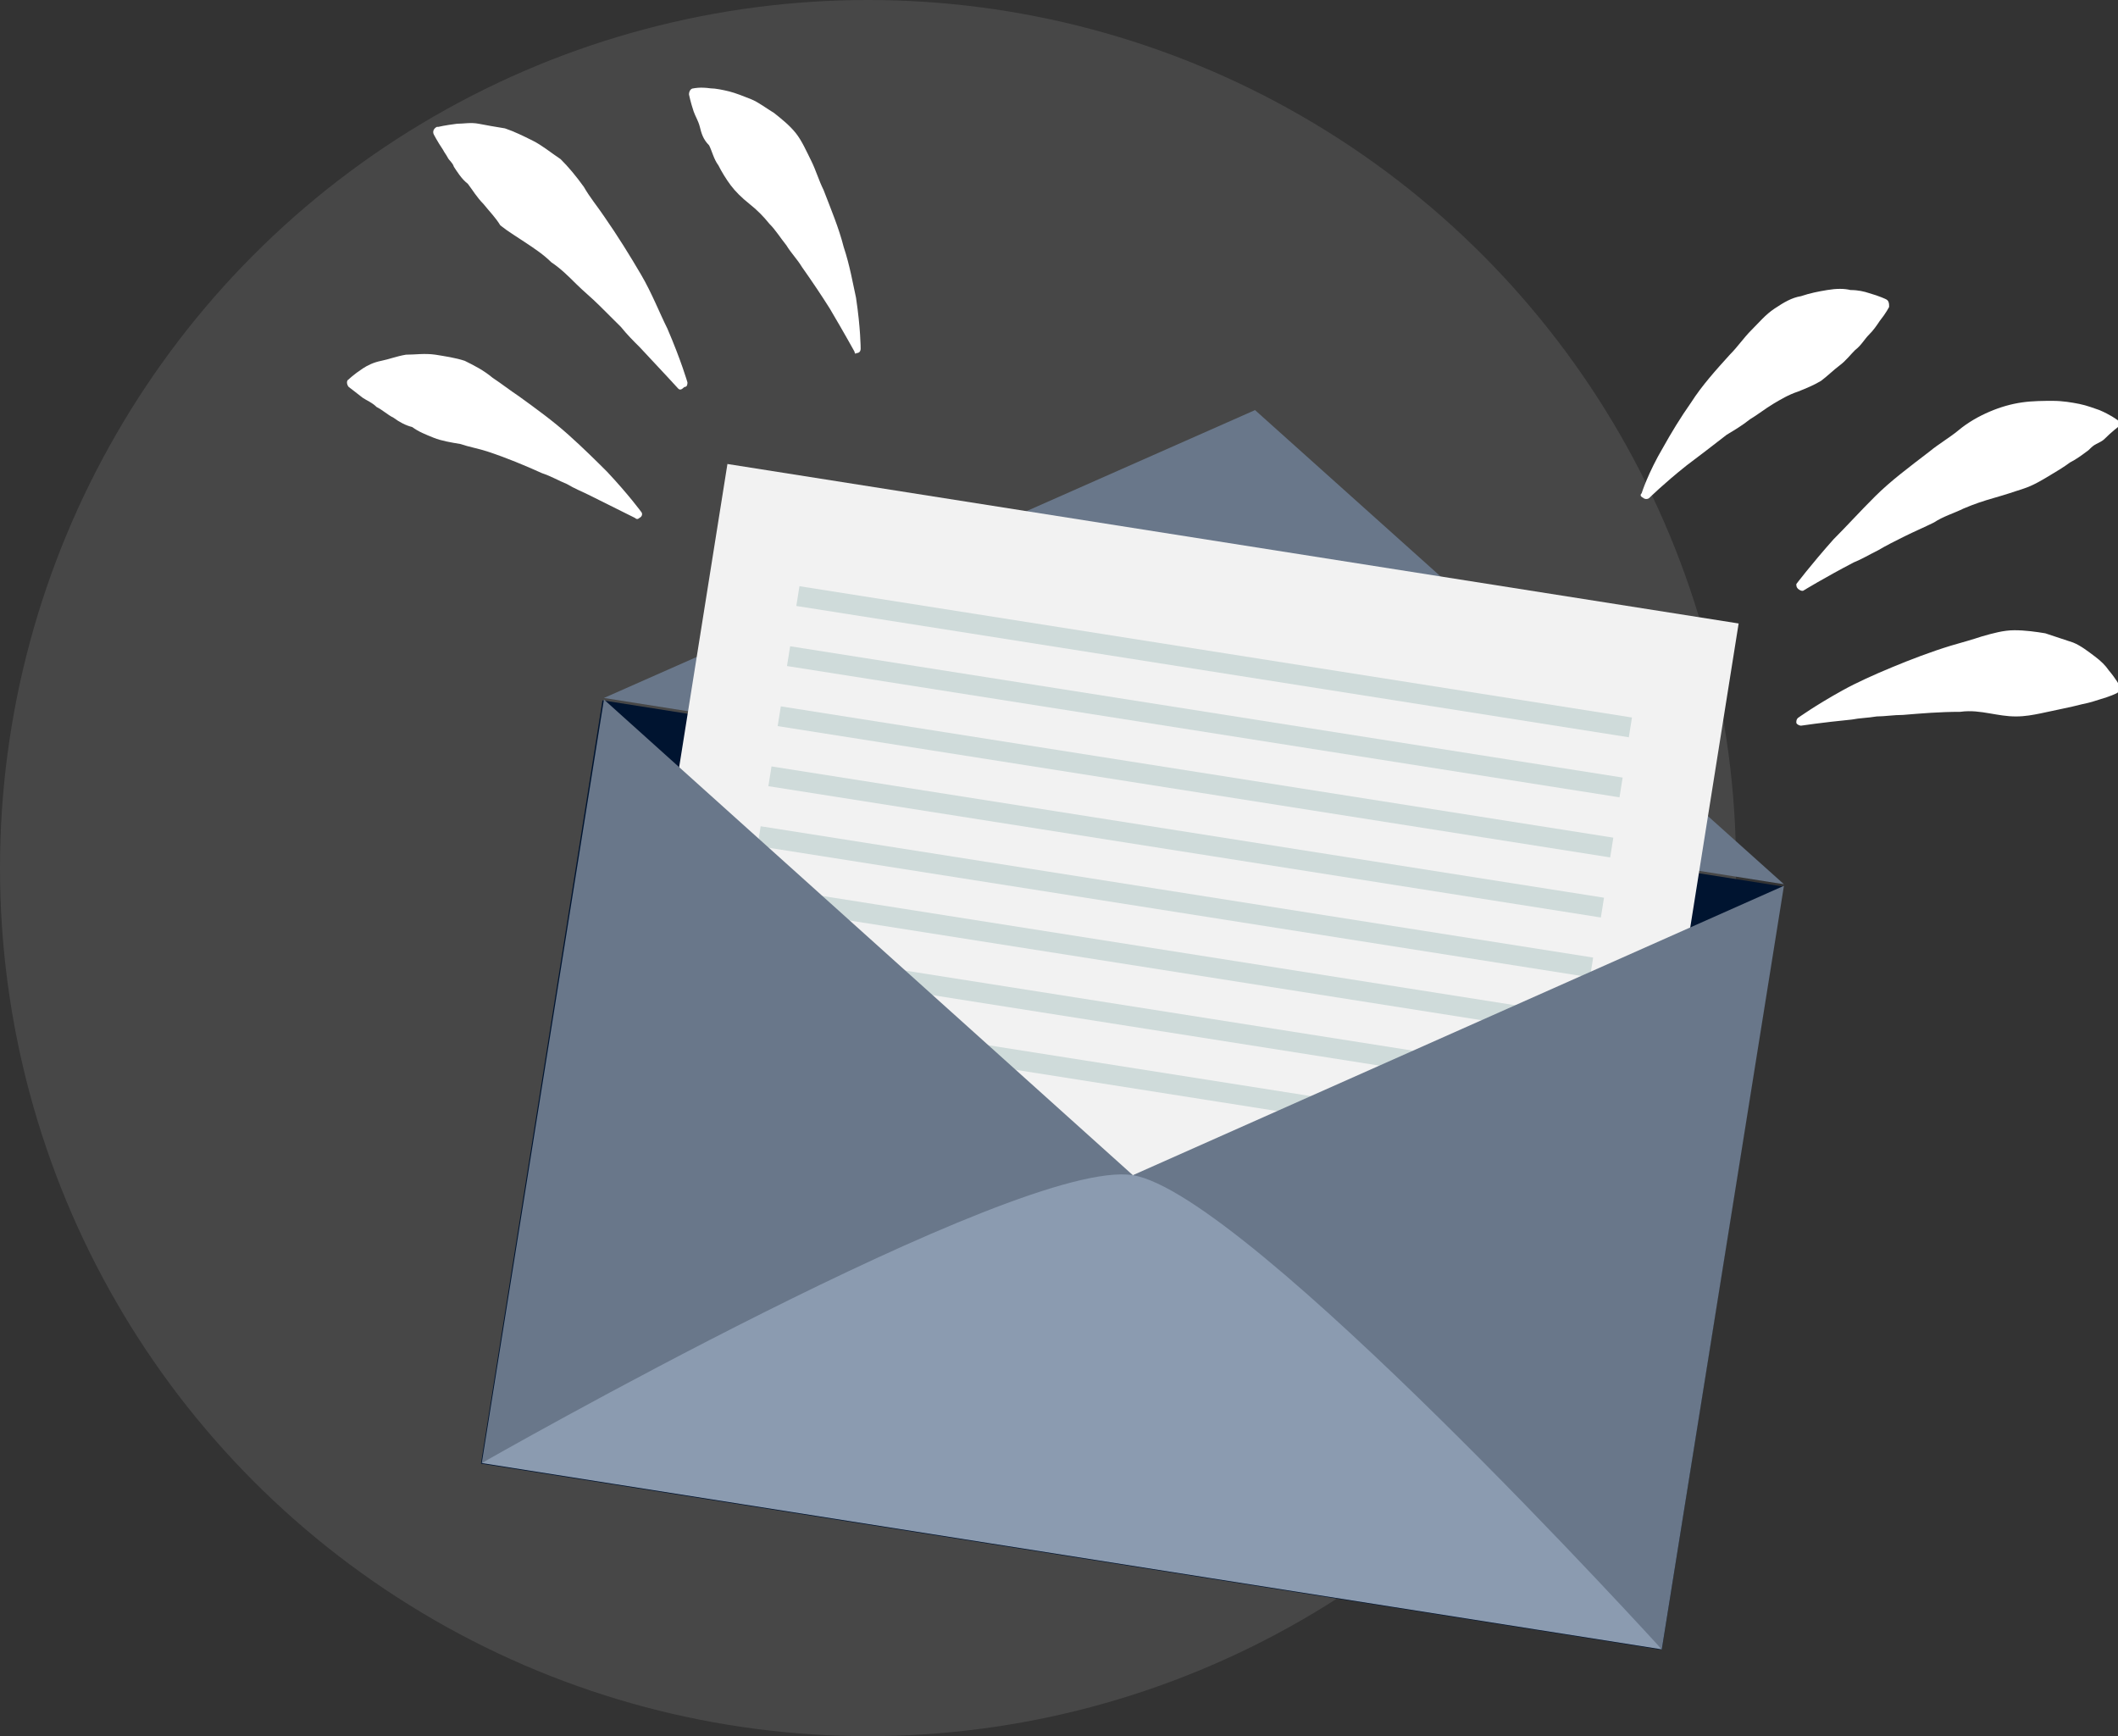
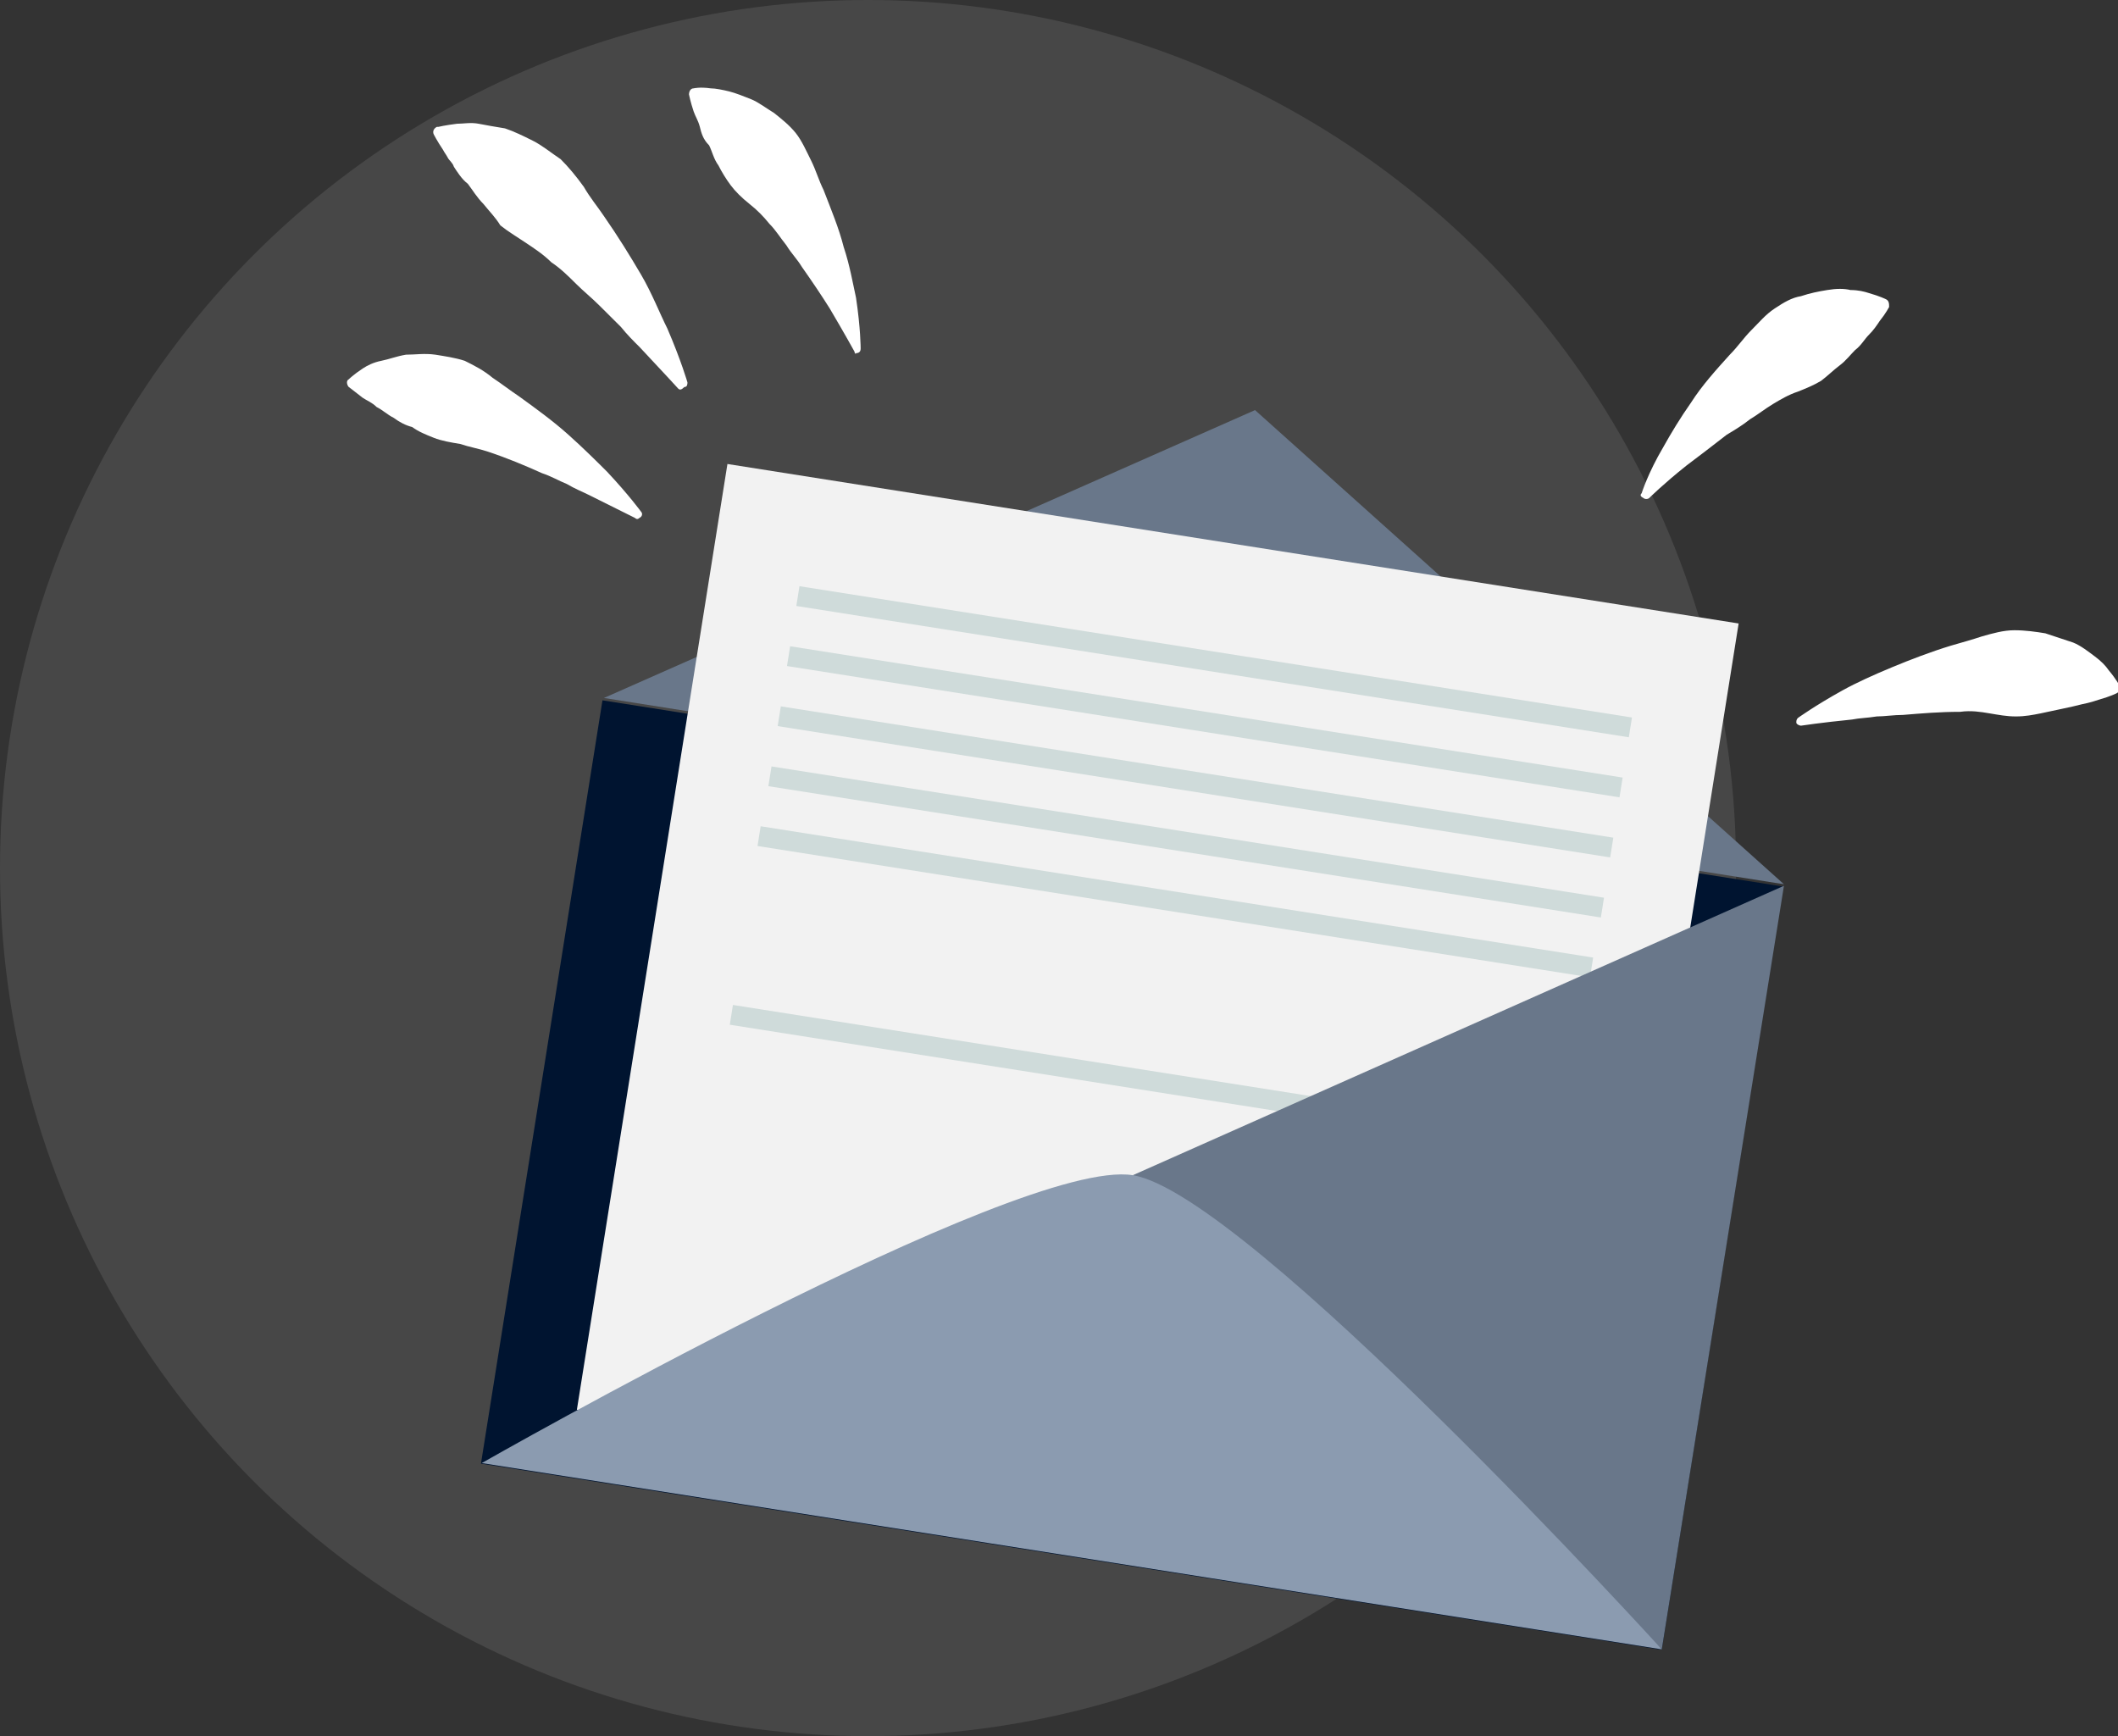
<svg xmlns="http://www.w3.org/2000/svg" width="122" height="100" viewBox="0 0 122 100" fill="none">
  <rect x="0" y="0" width="122" height="100" fill="#333333" stroke="none" />
  <circle opacity="0.1" cx="50" cy="50" r="50" fill="white" />
  <g clip-path="url(#clip0_2111_5802)">
    <path d="M102.717 51.065L34.703 40.338L27.704 84.303L95.718 95.029L102.717 51.065Z" fill="#001430" />
    <path d="M34.788 40.202L72.292 23.621L102.758 50.931L34.788 40.202Z" fill="#69778A" />
    <path d="M100.148 35.911L41.901 26.725L33.229 81.199L91.477 90.385L100.148 35.911Z" fill="#F2F2F2" />
    <path d="M94.004 41.327L46.05 33.764L45.869 34.903L93.822 42.466L94.004 41.327Z" fill="#CFDBDA" />
    <path d="M93.467 44.787L45.514 37.224L45.332 38.363L93.285 45.925L93.467 44.787Z" fill="#CFDBDA" />
    <path d="M92.93 48.248L44.977 40.685L44.795 41.823L92.748 49.386L92.93 48.248Z" fill="#CFDBDA" />
    <path d="M92.393 51.707L44.44 44.145L44.259 45.283L92.212 52.846L92.393 51.707Z" fill="#CFDBDA" />
    <path d="M91.768 55.154L43.815 47.591L43.634 48.729L91.587 56.292L91.768 55.154Z" fill="#CFDBDA" />
-     <path d="M91.245 58.526L43.292 50.963L43.111 52.102L91.064 59.665L91.245 58.526Z" fill="#CFDBDA" />
-     <path d="M90.708 61.987L42.755 54.424L42.574 55.562L90.527 63.125L90.708 61.987Z" fill="#CFDBDA" />
    <path d="M90.171 65.447L42.218 57.884L42.037 59.023L89.99 66.586L90.171 65.447Z" fill="#CFDBDA" />
-     <path d="M34.788 40.291L65.254 67.689L27.75 84.271L34.788 40.291Z" fill="#69778A" />
    <path d="M102.758 51.02L65.254 67.689L95.721 95L102.758 51.02Z" fill="#69778A" />
    <path d="M27.75 84.271C27.75 84.271 58.662 66.626 65.254 67.69C71.846 68.754 95.721 95 95.721 95L27.75 84.271Z" fill="#8B9BB0" />
    <path d="M94.562 28.409C94.562 28.409 94.919 27.256 95.81 25.749C96.255 24.951 96.79 24.064 97.413 23.178C98.037 22.202 98.838 21.316 99.64 20.429C100.086 19.985 100.442 19.453 100.887 19.01C101.333 18.567 101.689 18.123 102.224 17.769C102.758 17.414 103.203 17.148 103.738 17.059C104.272 16.882 104.718 16.793 105.252 16.705C105.787 16.616 106.232 16.616 106.589 16.705C107.034 16.705 107.39 16.793 107.658 16.882C108.281 17.059 108.638 17.237 108.638 17.237C108.816 17.325 108.816 17.503 108.816 17.68C108.816 17.68 108.638 18.035 108.281 18.478C108.103 18.744 107.925 19.01 107.658 19.276C107.39 19.542 107.212 19.897 106.856 20.163C106.589 20.429 106.321 20.784 105.965 21.049C105.609 21.316 105.252 21.67 104.896 21.936C104.451 22.202 104.005 22.38 103.56 22.557C103.025 22.734 102.58 23 102.134 23.266C101.689 23.532 101.244 23.887 100.798 24.153C100.353 24.508 99.907 24.774 99.462 25.04C98.66 25.66 97.859 26.281 97.146 26.813C95.81 27.877 95.008 28.675 95.008 28.675C94.919 28.764 94.741 28.764 94.651 28.675C94.473 28.587 94.473 28.498 94.562 28.409Z" fill="white" />
-     <path d="M103.471 33.641C103.471 33.641 104.272 32.577 105.609 31.069C106.321 30.36 107.123 29.473 108.014 28.586C108.905 27.7 109.974 26.902 111.132 26.015C111.666 25.572 112.29 25.217 112.824 24.774C113.359 24.33 113.982 23.976 114.606 23.71C115.23 23.444 115.853 23.266 116.477 23.177C117.1 23.089 117.724 23.089 118.258 23.089C118.793 23.089 119.327 23.177 119.773 23.266C120.218 23.355 120.664 23.532 120.931 23.621C121.555 23.887 121.911 24.153 121.911 24.153C122.089 24.242 122.089 24.419 122 24.596C122 24.596 121.644 24.862 121.198 25.306C121.109 25.394 120.931 25.483 120.753 25.572C120.575 25.66 120.486 25.749 120.307 25.926C119.951 26.192 119.595 26.458 119.238 26.636C118.882 26.902 118.437 27.168 117.991 27.434C117.546 27.7 117.1 27.966 116.566 28.143C116.031 28.32 115.497 28.498 114.873 28.675C114.25 28.852 113.715 29.03 113.092 29.296C112.557 29.562 111.934 29.739 111.399 30.094C110.865 30.36 110.241 30.626 109.707 30.892C109.172 31.158 108.638 31.424 108.192 31.69C107.658 31.956 107.212 32.222 106.767 32.399C105.074 33.286 103.916 33.995 103.916 33.995C103.827 34.084 103.649 33.995 103.56 33.907C103.471 33.818 103.471 33.729 103.471 33.641Z" fill="white" />
    <path d="M103.56 41.355C103.56 41.355 104.54 40.646 106.143 39.759C106.945 39.316 107.925 38.872 108.994 38.429C110.063 37.986 111.221 37.542 112.379 37.188C113.003 37.01 113.626 36.833 114.161 36.656C114.784 36.478 115.408 36.301 116.031 36.301C116.655 36.301 117.279 36.389 117.813 36.478C118.348 36.656 118.882 36.833 119.417 37.01C119.862 37.188 120.307 37.542 120.664 37.808C121.02 38.074 121.287 38.34 121.465 38.606C121.911 39.138 122.089 39.493 122.089 39.493C122.178 39.67 122.089 39.848 121.911 39.936C121.911 39.936 121.555 40.114 120.931 40.291C120.664 40.38 120.396 40.468 119.951 40.557C119.595 40.646 119.238 40.734 118.793 40.823C118.348 40.912 117.991 41 117.546 41.089C117.1 41.178 116.655 41.266 116.12 41.266C115.586 41.266 115.141 41.178 114.606 41.089C114.072 41 113.537 40.912 112.914 41C111.755 41 110.686 41.089 109.617 41.178C109.083 41.178 108.548 41.266 108.103 41.266C107.569 41.355 107.123 41.355 106.678 41.444C104.896 41.621 103.738 41.798 103.738 41.798C103.649 41.798 103.471 41.71 103.471 41.621C103.471 41.532 103.471 41.444 103.56 41.355Z" fill="white" />
    <path d="M49.219 20.251C49.219 20.251 48.685 19.276 47.794 17.768C47.349 17.059 46.814 16.261 46.19 15.374C45.923 14.931 45.567 14.576 45.3 14.133C44.943 13.69 44.676 13.246 44.32 12.892C43.963 12.448 43.607 12.094 43.162 11.739C42.716 11.384 42.36 11.03 42.093 10.675C41.825 10.32 41.558 9.877 41.38 9.522C41.113 9.168 41.024 8.724 40.845 8.37C40.489 8.015 40.4 7.66 40.311 7.305C40.222 6.951 40.044 6.685 39.955 6.419C39.776 5.887 39.687 5.443 39.687 5.443C39.687 5.266 39.776 5.089 39.955 5.089C39.955 5.089 40.311 5 40.934 5.089C41.202 5.089 41.647 5.177 42.004 5.266C42.36 5.355 42.805 5.532 43.251 5.709C43.696 5.887 44.142 6.241 44.587 6.507C45.032 6.862 45.478 7.217 45.834 7.66C46.19 8.104 46.458 8.724 46.725 9.256C46.992 9.788 47.17 10.409 47.438 10.941C47.883 12.094 48.328 13.158 48.596 14.222C48.952 15.286 49.13 16.35 49.308 17.148C49.575 18.921 49.575 20.074 49.575 20.074C49.575 20.251 49.486 20.34 49.308 20.34C49.308 20.429 49.219 20.34 49.219 20.251Z" fill="white" />
    <path d="M39.064 22.38C39.064 22.38 38.173 21.404 36.837 19.985C36.48 19.631 36.124 19.276 35.768 18.833C35.411 18.478 34.966 18.035 34.52 17.591C34.075 17.148 33.63 16.793 33.184 16.35C32.739 15.907 32.293 15.463 31.759 15.109C31.314 14.665 30.779 14.31 30.244 13.956C29.71 13.601 29.265 13.335 28.819 12.98C28.552 12.537 28.196 12.182 27.839 11.739C27.483 11.384 27.216 10.941 26.948 10.586C26.592 10.32 26.325 9.877 26.147 9.611C26.058 9.345 25.88 9.256 25.79 9.079C25.701 8.902 25.612 8.813 25.523 8.636C25.167 8.104 24.989 7.749 24.989 7.749C24.899 7.572 24.989 7.394 25.167 7.306C25.167 7.306 25.167 7.306 25.256 7.306C25.256 7.306 25.612 7.217 26.325 7.128C26.681 7.128 27.127 7.04 27.572 7.128C28.017 7.217 28.552 7.306 29.086 7.394C29.621 7.572 30.155 7.838 30.69 8.104C31.224 8.37 31.759 8.813 32.293 9.168C32.739 9.611 33.184 10.143 33.63 10.764C33.986 11.384 34.431 11.916 34.788 12.448C35.59 13.601 36.302 14.754 36.926 15.818C37.549 16.882 37.995 18.035 38.44 18.921C39.242 20.783 39.598 22.025 39.598 22.025C39.598 22.113 39.598 22.291 39.42 22.291C39.242 22.468 39.153 22.468 39.064 22.38Z" fill="white" />
    <path d="M36.569 29.828C36.569 29.828 35.5 29.296 33.897 28.497C33.541 28.32 33.095 28.143 32.65 27.877C32.204 27.7 31.759 27.433 31.224 27.256C30.244 26.813 29.175 26.369 28.107 26.015C27.572 25.837 27.038 25.749 26.503 25.571C25.968 25.483 25.434 25.394 24.989 25.217C24.543 25.039 24.098 24.862 23.741 24.596C23.385 24.507 23.029 24.33 22.672 24.064C22.316 23.887 22.049 23.621 21.693 23.443C21.425 23.177 21.158 23.089 20.891 22.911C20.445 22.557 20.089 22.291 20.089 22.291C20 22.202 19.911 21.936 20.089 21.847C20.089 21.847 20.356 21.581 20.891 21.227C21.158 21.049 21.514 20.872 21.96 20.783C22.405 20.695 22.851 20.517 23.385 20.429C23.92 20.429 24.454 20.34 25.078 20.429C25.612 20.517 26.236 20.606 26.77 20.783C27.305 21.049 27.839 21.315 28.374 21.759C28.908 22.113 29.354 22.468 29.888 22.823C30.868 23.532 31.848 24.241 32.739 25.039C33.63 25.837 34.342 26.547 34.966 27.168C36.213 28.497 36.926 29.473 36.926 29.473C37.015 29.562 37.015 29.739 36.837 29.828C36.748 29.916 36.658 29.916 36.569 29.828Z" fill="white" />
  </g>
  <defs>
    <clipPath id="clip0_2111_5802">
      <rect width="102" height="90" fill="white" transform="translate(20 5)" />
    </clipPath>
  </defs>
</svg>